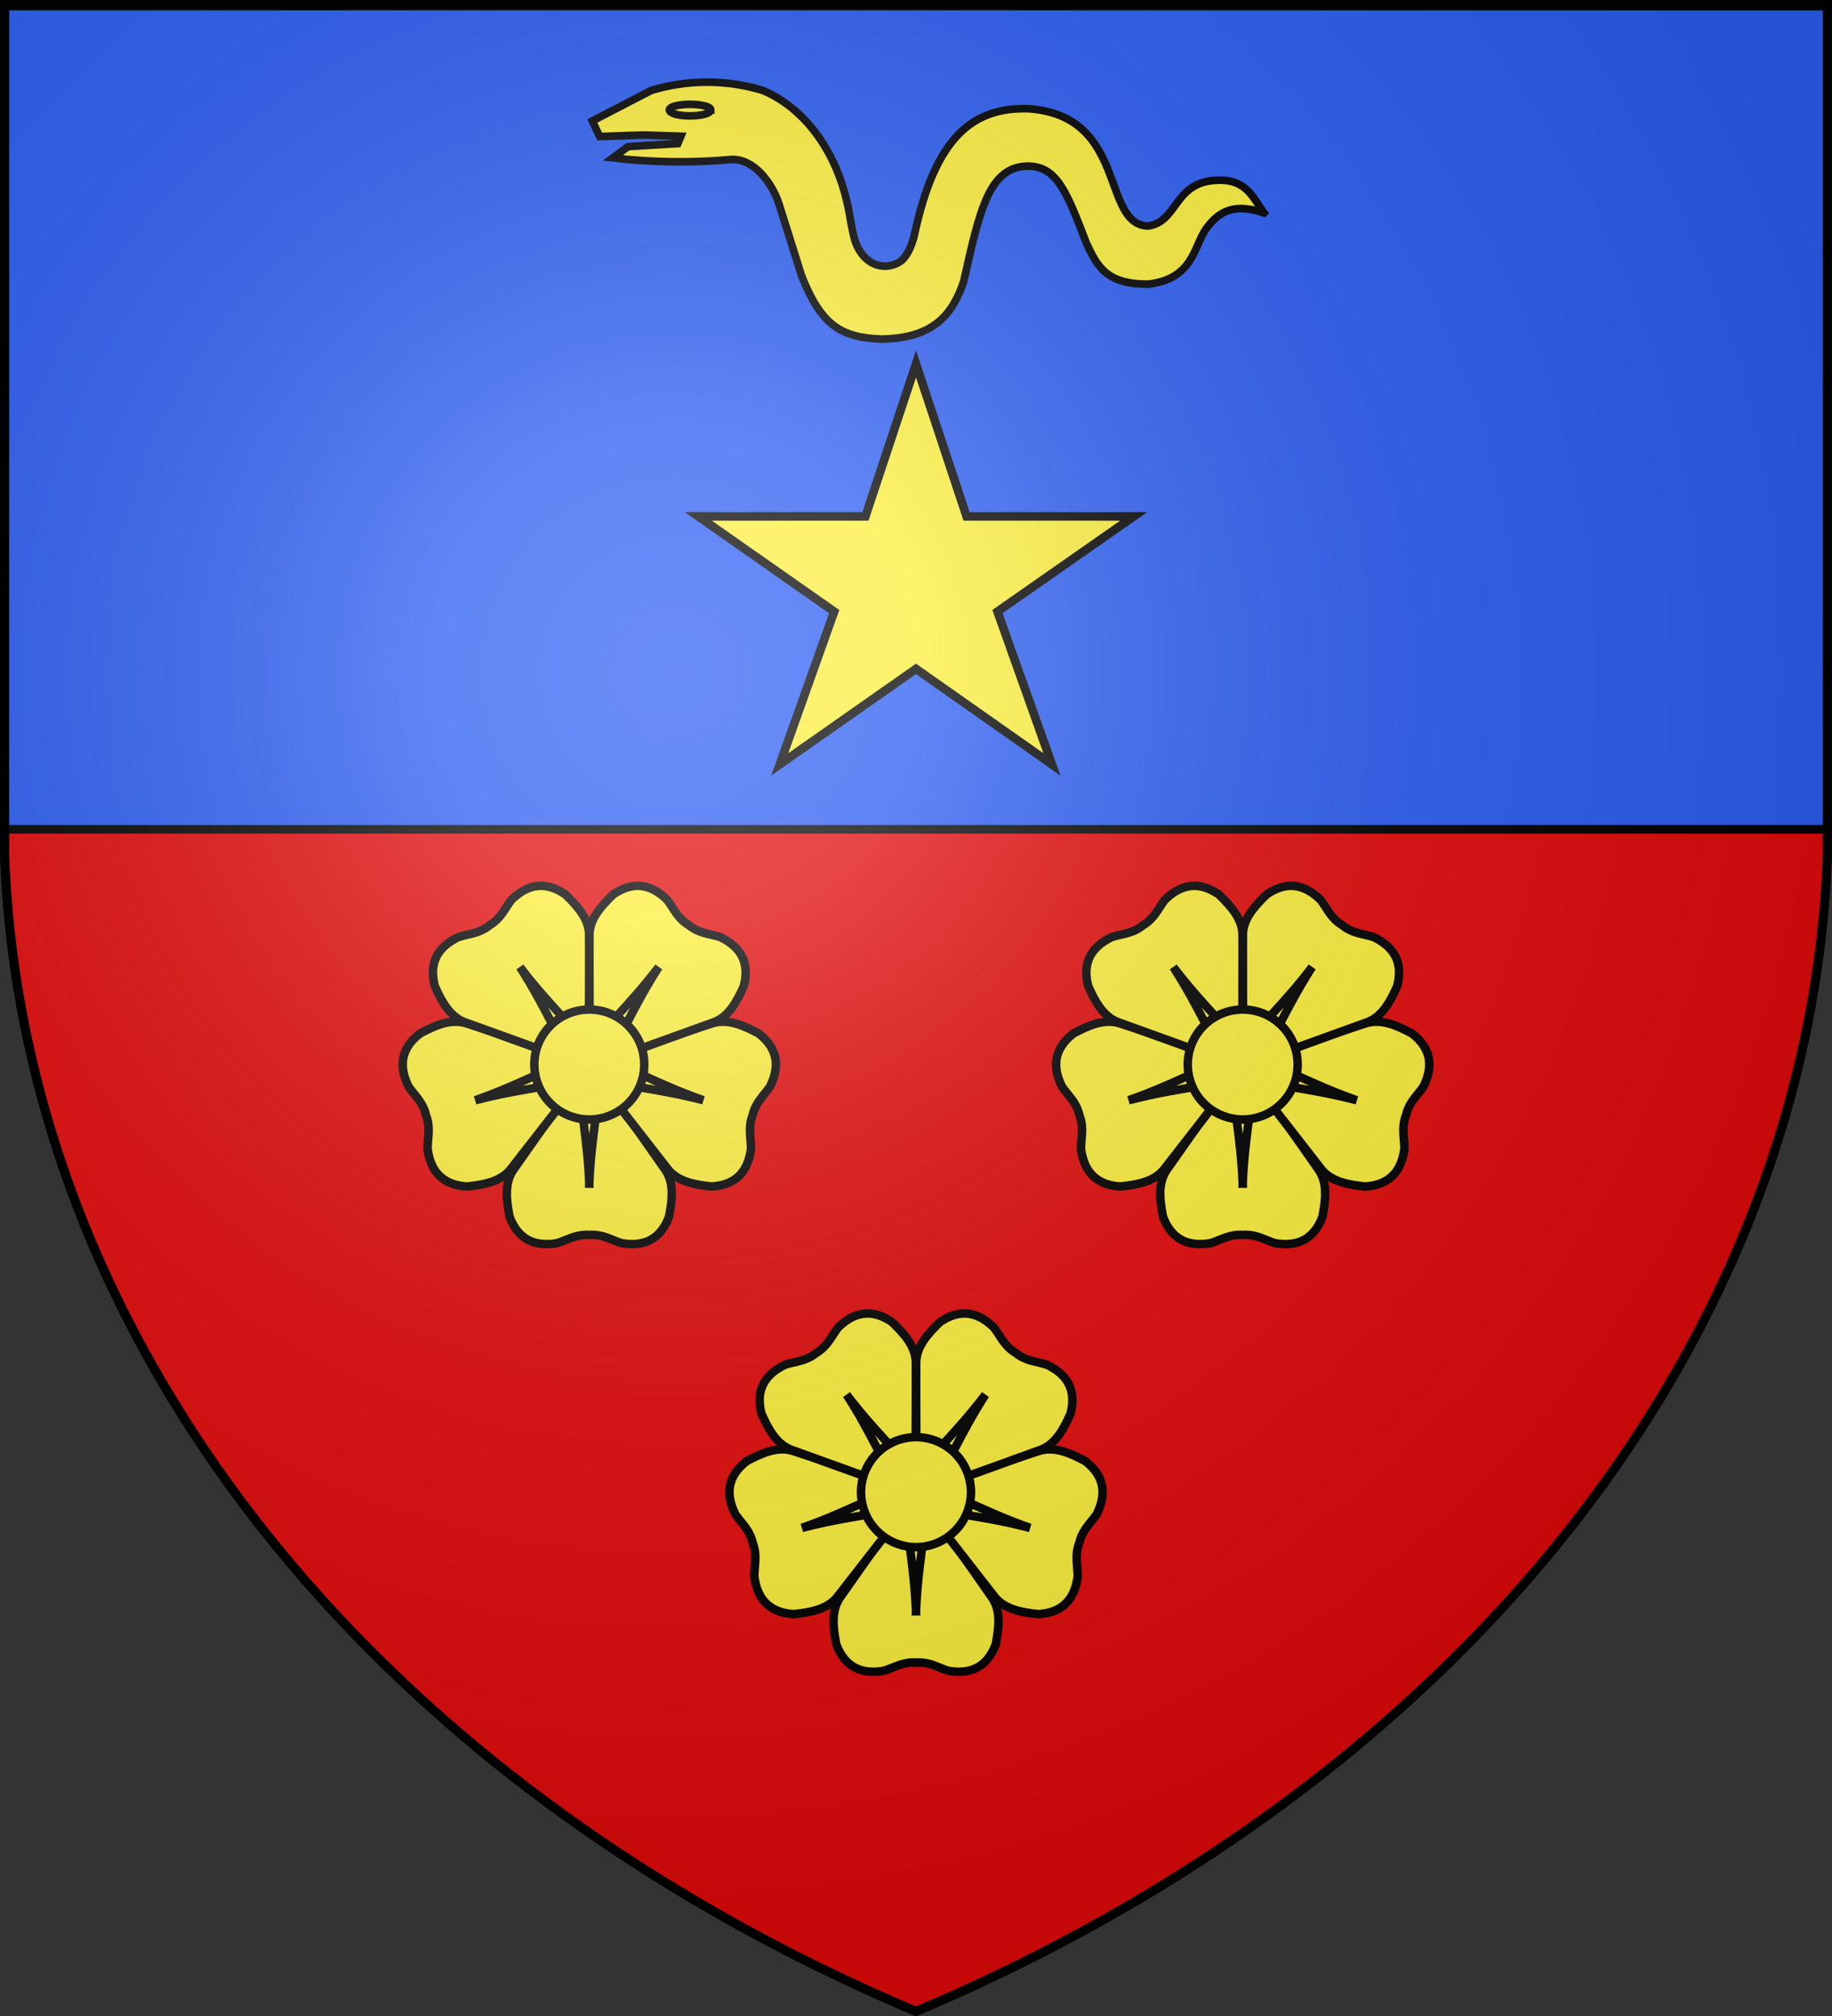
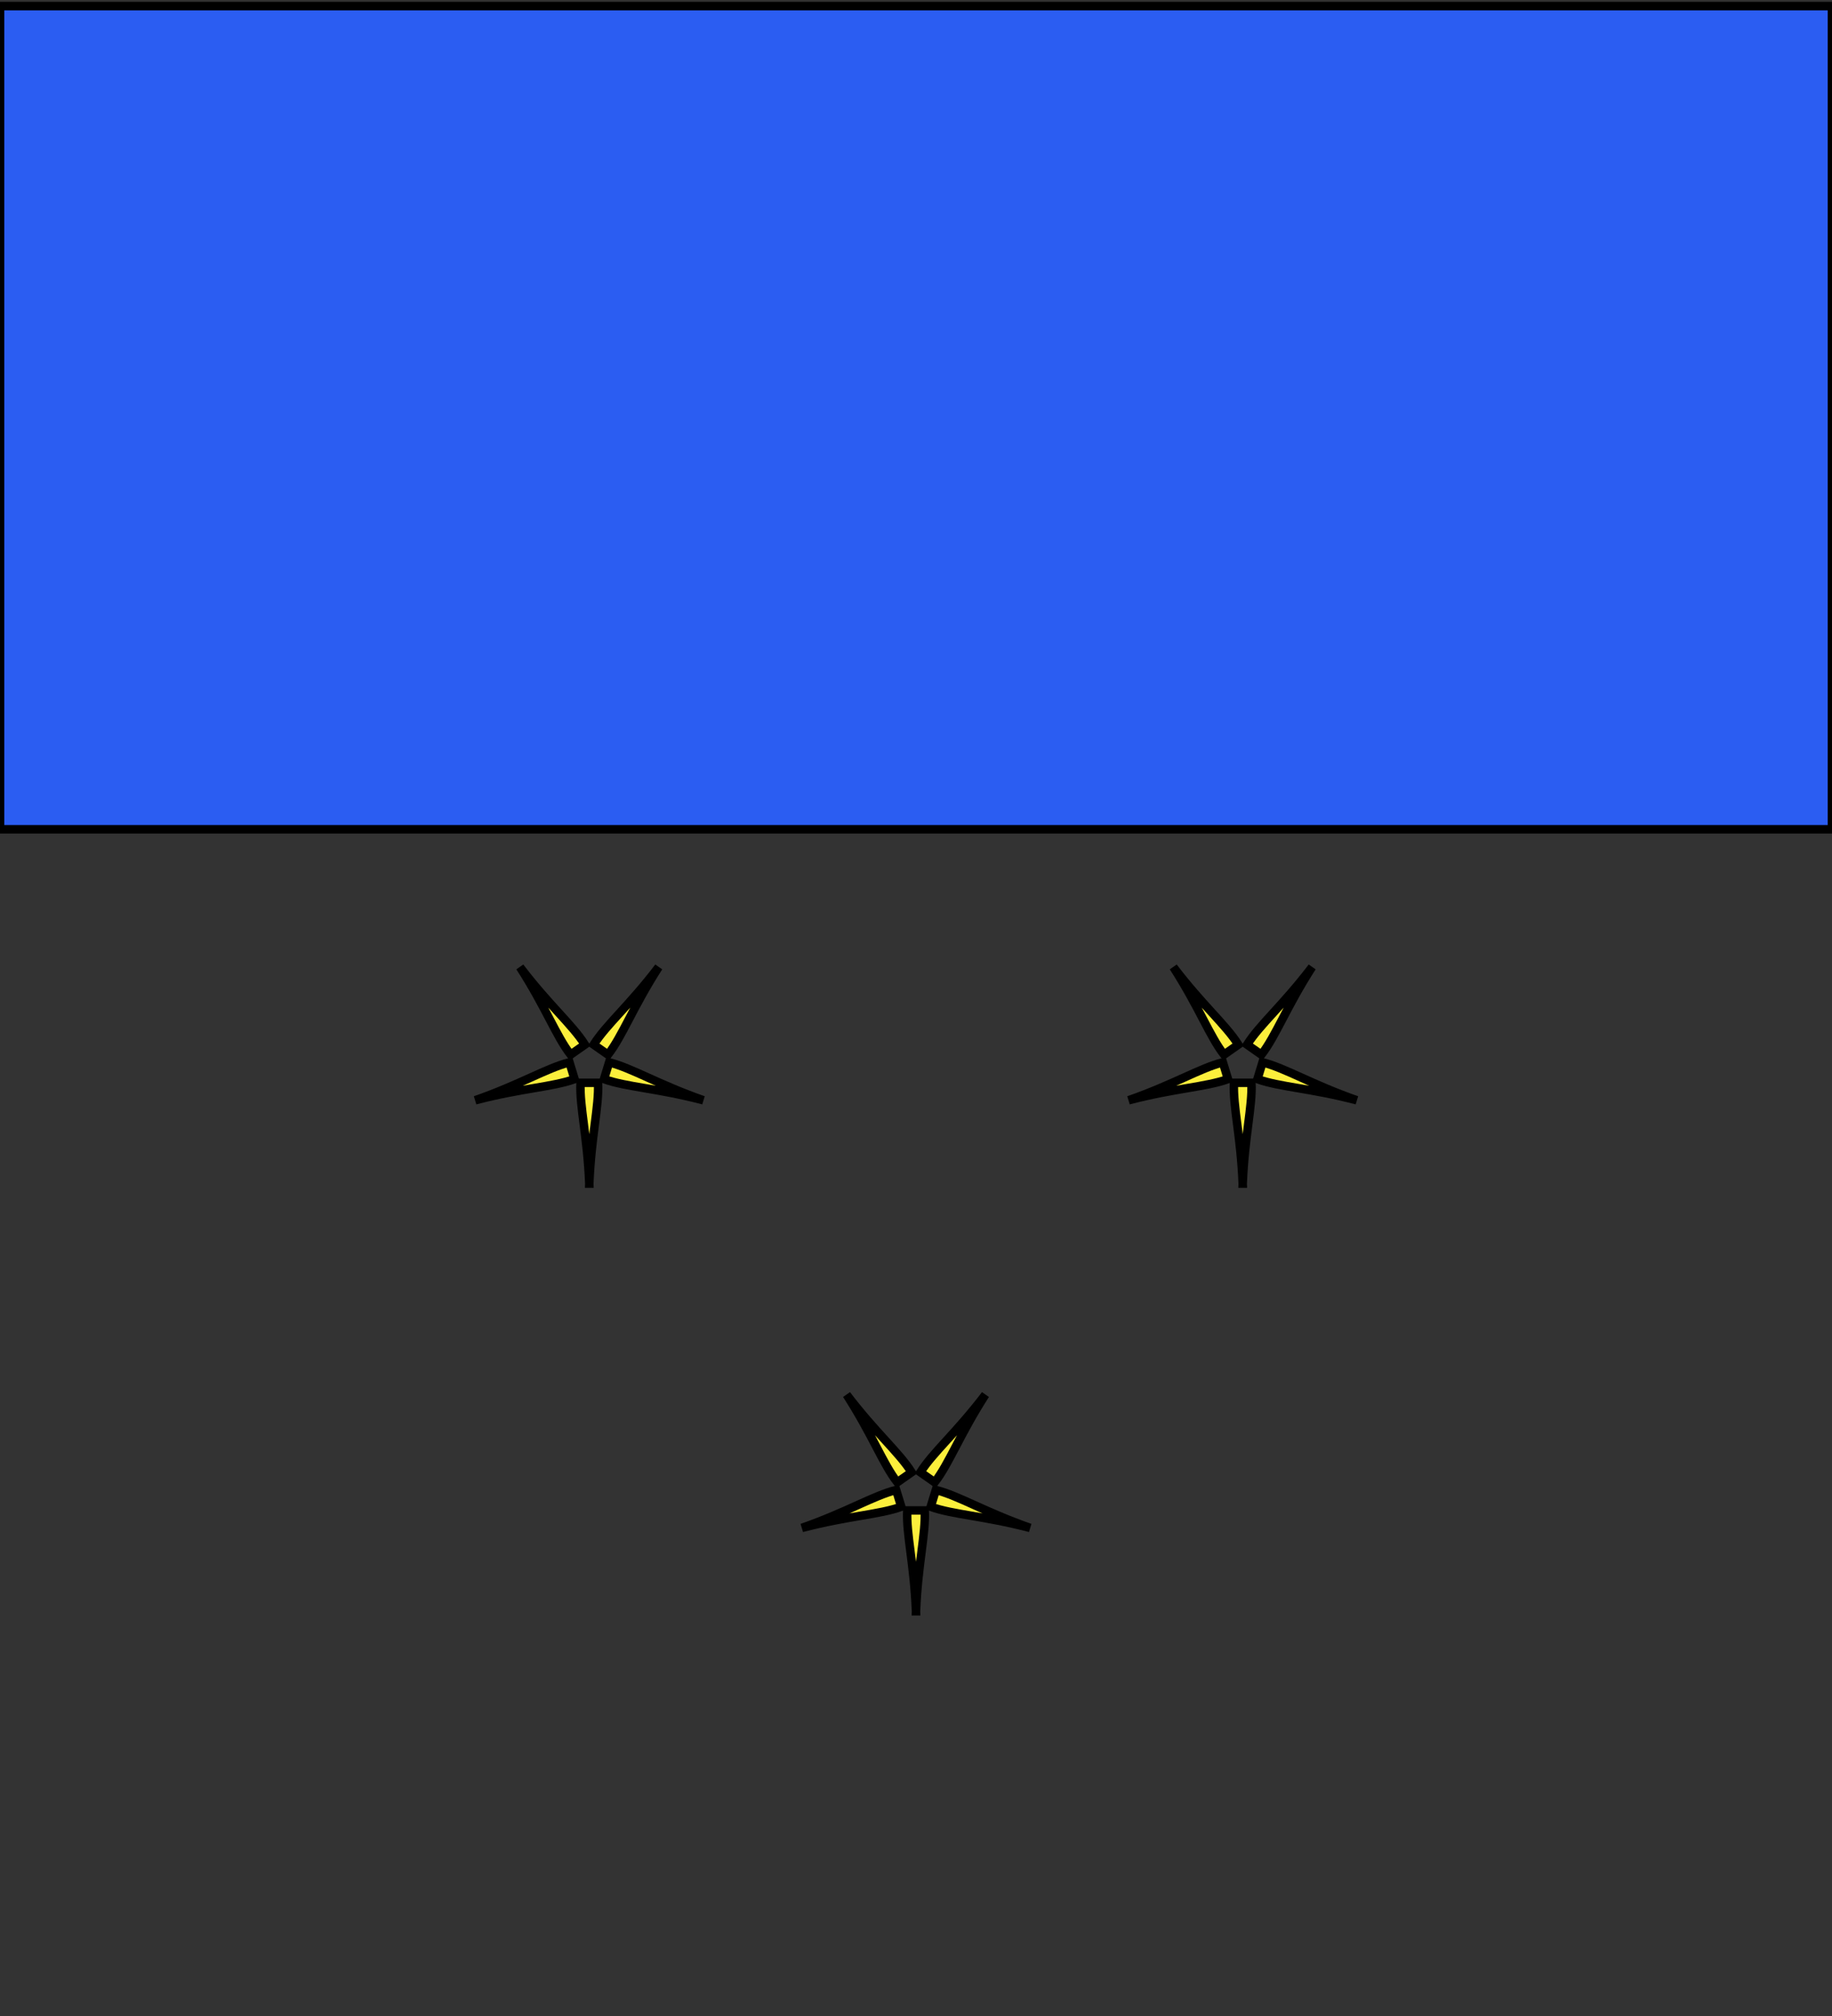
<svg xmlns="http://www.w3.org/2000/svg" xmlns:xlink="http://www.w3.org/1999/xlink" width="600" height="660" fill="#e20909" stroke="#000" stroke-width="2.8">
  <rect width="100%" height="100%" fill="#333333" stroke="none" />
  <defs>
    <radialGradient id="g" cx="221" cy="226" r="300" gradientTransform="matrix(1.35 0 0 1.35 -77 -85)" gradientUnits="userSpaceOnUse">
      <stop offset="0" stop-color="#fff" stop-opacity=".3" />
      <stop offset=".2" stop-color="#fff" stop-opacity=".25" />
      <stop offset=".6" stop-color="#666" stop-opacity=".13" />
      <stop offset="1" stop-opacity=".13" />
    </radialGradient>
    <g id="e" stroke-width="3.7" transform="scale(-.75)">
-       <path id="a" d="M306 274.6h-12c-9.2-13.1-18.2-25.7-27.3-38.8-3.7-5.6-3-12.6-1.5-20.3 4-10.5 11.6-13 20.7-11.5 4.9 1.6 8.3 4 14.1 3.6 5.7.4 9.1-2 14.1-3.6 9.1-1.5 16.7 1 20.7 11.5 1.5 7.6 2.2 14.7-1.5 20.3L306 274.6Z" />
      <g id="b">
        <use xlink:href="#a" transform="matrix(.293 -.96 .96 .293 -58.5 487)" />
        <use xlink:href="#a" transform="matrix(-.819 -.574 .574 -.819 383 685)" />
      </g>
      <use xlink:href="#b" x="-600" transform="scale(-1 1)" />
      <path id="c" d="M300 230c-.857 20.952-4.286 33.524-3.822 44.013h7.644c.464-10.489-2.965-23.061-3.822-44.013Z" />
      <g id="d">
        <use xlink:href="#c" transform="scale(-1) rotate(35.003 894.454 -950.629)" />
        <use xlink:href="#c" transform="matrix(.293 -.96 .96 .293 -58.5 487)" />
      </g>
      <use xlink:href="#d" x="-600" transform="scale(-1 1)" />
-       <circle cx="300" cy="282" r="24" />
    </g>
  </defs>
-   <path id="f" d="M1.5 1.5h597V280A570 445 0 0 1 300 658.5 570 445 0 0 1 1.5 280Z" />
  <path fill="#2b5df2" d="M0 2h600v269.5H0z" />
  <g fill="#fcef3c">
-     <path stroke-width="2.5" d="M414 69.7c-6.8-2.1-13.3-3-19.2 5.5-3.8 5.6-4.1 16-18.5 17.8-13.9.2-16.9-5.7-20.5-13.4C349.4 63 346.2 54 336 54.4c-12.5.6-15.4 15.8-20.4 37.8-3.6 10.5-9.6 18.6-27 18.8-13-.5-19.6-4.3-26.1-20.8L255.2 67c-2.2-7-8.2-15-15.5-14.8-13 1.2-26.1 1-39-.5l5-3.7 16.3-1 1-2.4-12.3-.4-14.3.5-2.4-5.1 19.3-10c11.9-3.6 24.7-3.6 36.5 0 15.2 6.4 24.4 22 27.6 36.6.8 3.1 1.1 6.3 2 10.2 2 10.3 10.4 13.1 16 8.8 2.2-2.2 3.3-5.2 4-8 6.9-32.5 19.3-42.2 37.6-41.6 32.5 2.4 23.5 37.9 39 38.4 10-1.4 8.3-14.7 23-15 9.5-.3 11.6 6.3 15 10.7ZM232.8 36c0 1.5-5.6 2.4-10.1 1.7-2.1-.3-3.5-1-3.5-1.7 0-1.5 5.8-2.3 10.2-1.6 2.1.3 3.4.9 3.4 1.6Z" />
-     <path d="m300 119.15 16.56 49.91h54.74l-44.62 31.165 17.825 50.025L300 218.97l-44.62 31.28 17.825-50.025L228.7 169.06h54.74Z" />
    <use xlink:href="#e" x="525" y="700" />
    <use xlink:href="#e" x="418" y="560" />
    <use xlink:href="#e" x="632" y="560" />
  </g>
  <use xlink:href="#f" fill="url(#g)" stroke-width="3" />
</svg>